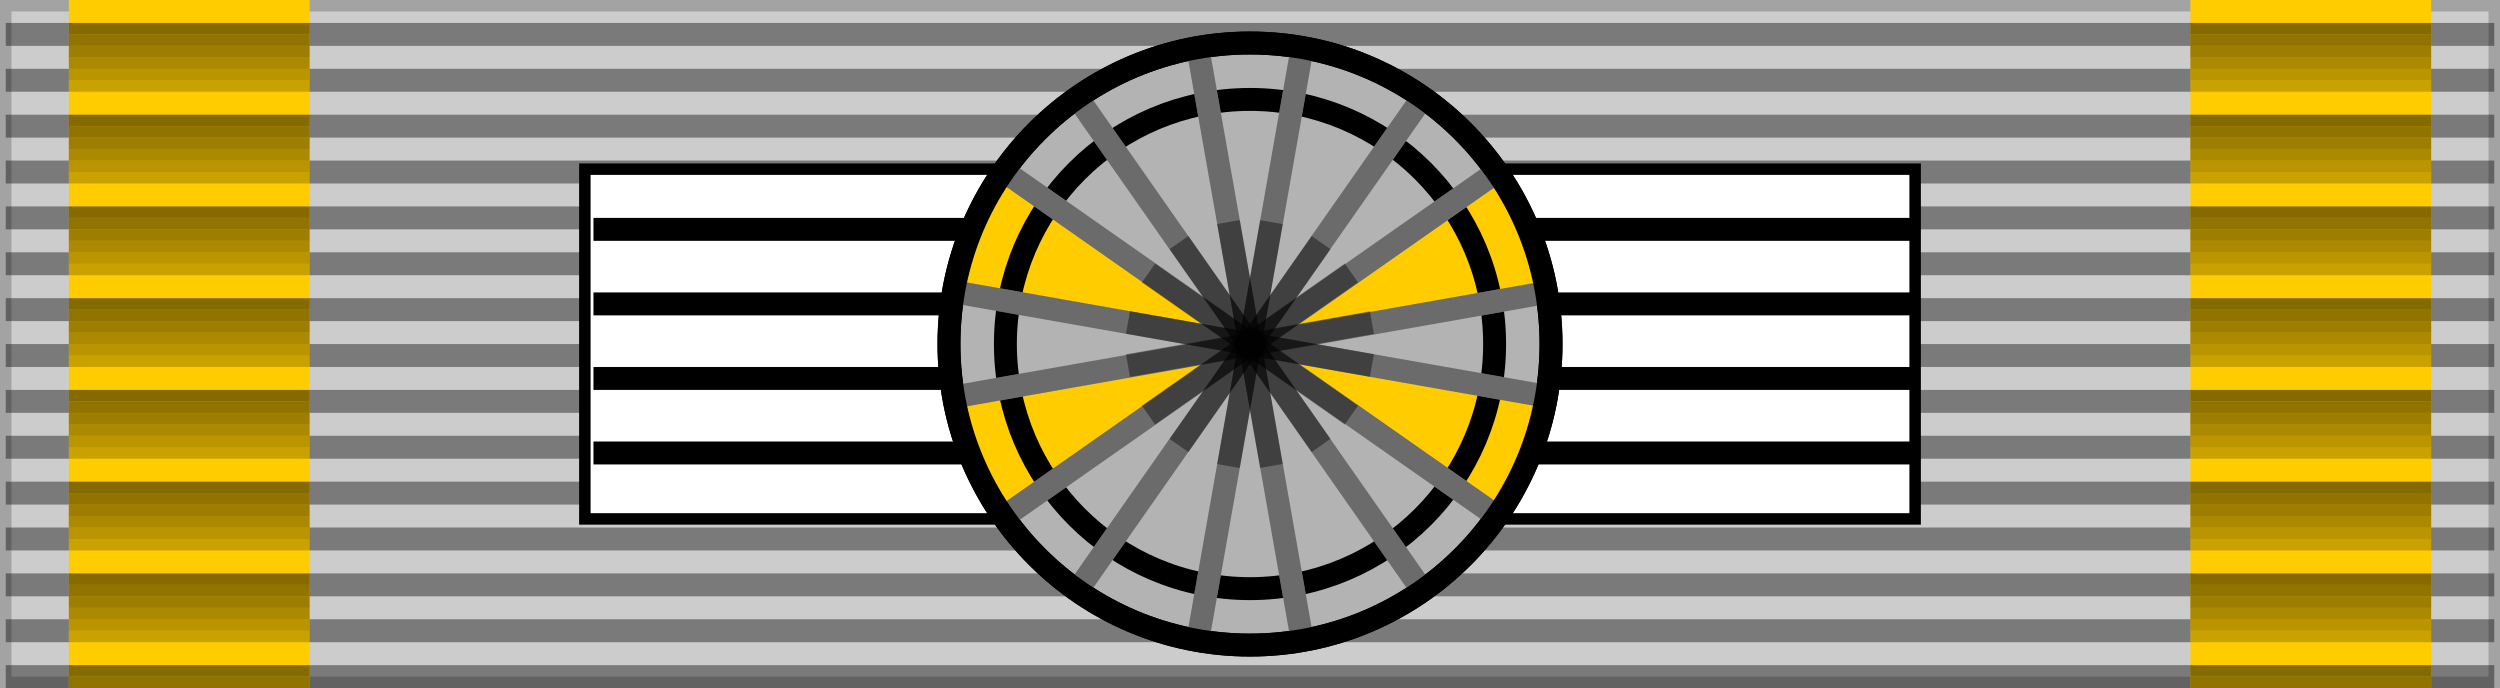
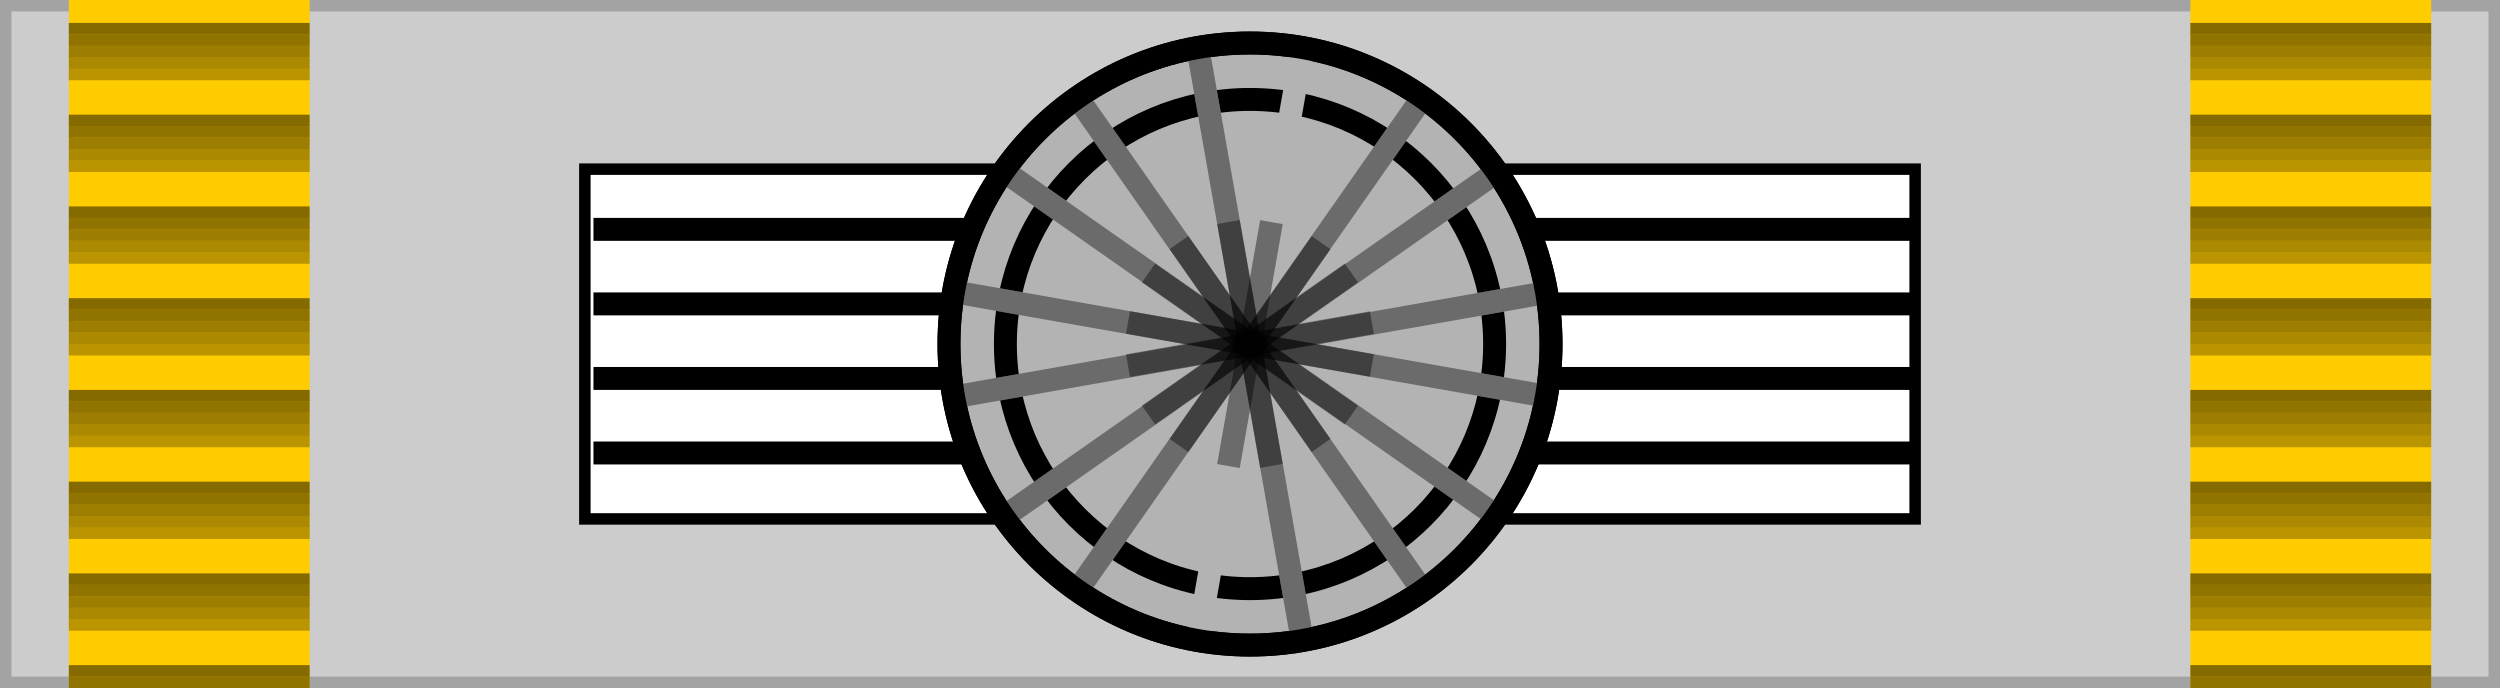
<svg xmlns="http://www.w3.org/2000/svg" width="218" height="60" viewBox="0 0 218 60" version="1.0">
  <rect x="0" y="0" width="218" height="60" fill="#808080" stroke="none" />
  <path d="M0,0h218v60H0z" fill="#ccc" stroke="#000" stroke-width="2" stroke-opacity=".2" />
-   <path d="M109,60V0" fill="none" stroke="#000" stroke-width="217" stroke-opacity=".4" stroke-dasharray="2,2" />
  <path d="M6,0v60h21V0h164v60h21V0z" fill="#fc0" />
  <g fill="none" stroke="#000" stroke-width="21" stroke-dasharray="1,7">
    <path d="M16.5,2V60M201.5,2V60" stroke-opacity=".48" />
    <path d="M16.5,3V60M201.5,3V60" stroke-opacity=".43" />
    <path d="M16.5,4V60M201.5,4V60" stroke-opacity=".38" />
    <path d="M16.5,5V60M201.5,5V60" stroke-opacity=".33" />
    <path d="M16.5,6V60M201.5,6V60" stroke-opacity=".27" />
-     <path d="M16.5,7V60M201.5,7V60" stroke-opacity=".21" />
  </g>
  <path d="M51,14.75h116v30.5H51z" fill="#fff" stroke="#000" stroke-width="1" />
  <path d="M51.75,20h115M51.75,26.5h115M51.75,33h115M51.75,39.5h115" fill="none" stroke="#000" stroke-width="2" />
  <circle cx="109" cy="30" r="26.25" fill="#b3b3b3" stroke="#000" stroke-width="2" />
-   <path d="M83.15,25.44L134.85,34.56A26.25,26.25 0 0 1 130.5,45.06L87.5,14.94A26.25,26.25 0 0 0 83.15,25.44zM83.15,34.56L134.85,25.44A26.25,26.25 0 0 0 130.5,14.94L87.5,45.06A26.25,26.25 0 0 1 83.15,34.56z" fill="#fc0" />
  <circle cx="109" cy="30" r="21.33" fill="none" stroke="#000" stroke-width="2" />
  <g fill="none" stroke="#b3b3b3" stroke-width="2">
    <path d="M104.44,4.15l9.12,51.7" />
    <path d="M87.5,14.9l43.01,30.11" />
    <path d="M93.94,8.5l30.1,43" />
    <path d="M83.15,25.44l51.7,9.12" />
    <path d="M93.94,51.5l30.1-43" />
    <path d="M87.5,45.1l43.01-30.11" />
    <path d="M104.44,55.85l9.12-51.7" />
    <path d="M83.5,34.56l51.7-9.12" />
  </g>
  <g fill="none" stroke="#000" stroke-width="2" stroke-opacity=".4">
    <path d="M104.44,4.15l9.12,51.7" />
    <path d="M87.5,14.9l43.01,30.11" />
    <path d="M93.94,8.5l30.1,43" />
    <path d="M83.15,25.44l51.7,9.12" />
    <path d="M93.94,51.5l30.1-43" />
    <path d="M87.5,45.1l43.01-30.11" />
-     <path d="M104.44,55.85l9.12-51.7" />
    <path d="M83.5,34.56l51.7-9.12" />
  </g>
  <g fill="none" stroke="#000" stroke-width="2" stroke-opacity=".4">
    <path d="M98.36,28.12l21.27,3.75" />
    <path d="M98.36,31.88l21.27-3.75" />
    <path d="M100.15,23.81l17.69,12.39" />
    <path d="M100.15,36.19l17.69-12.39" />
    <path d="M102.81,21.15l12.39,17.69" />
    <path d="M102.81,38.85l12.39-17.69" />
    <path d="M107.12,19.36l3.75,21.27" />
    <path d="M107.12,40.64l3.75-21.27" />
  </g>
  <circle cx="109" cy="30" r="26.25" fill="none" stroke="#000" stroke-width="2" />
</svg>